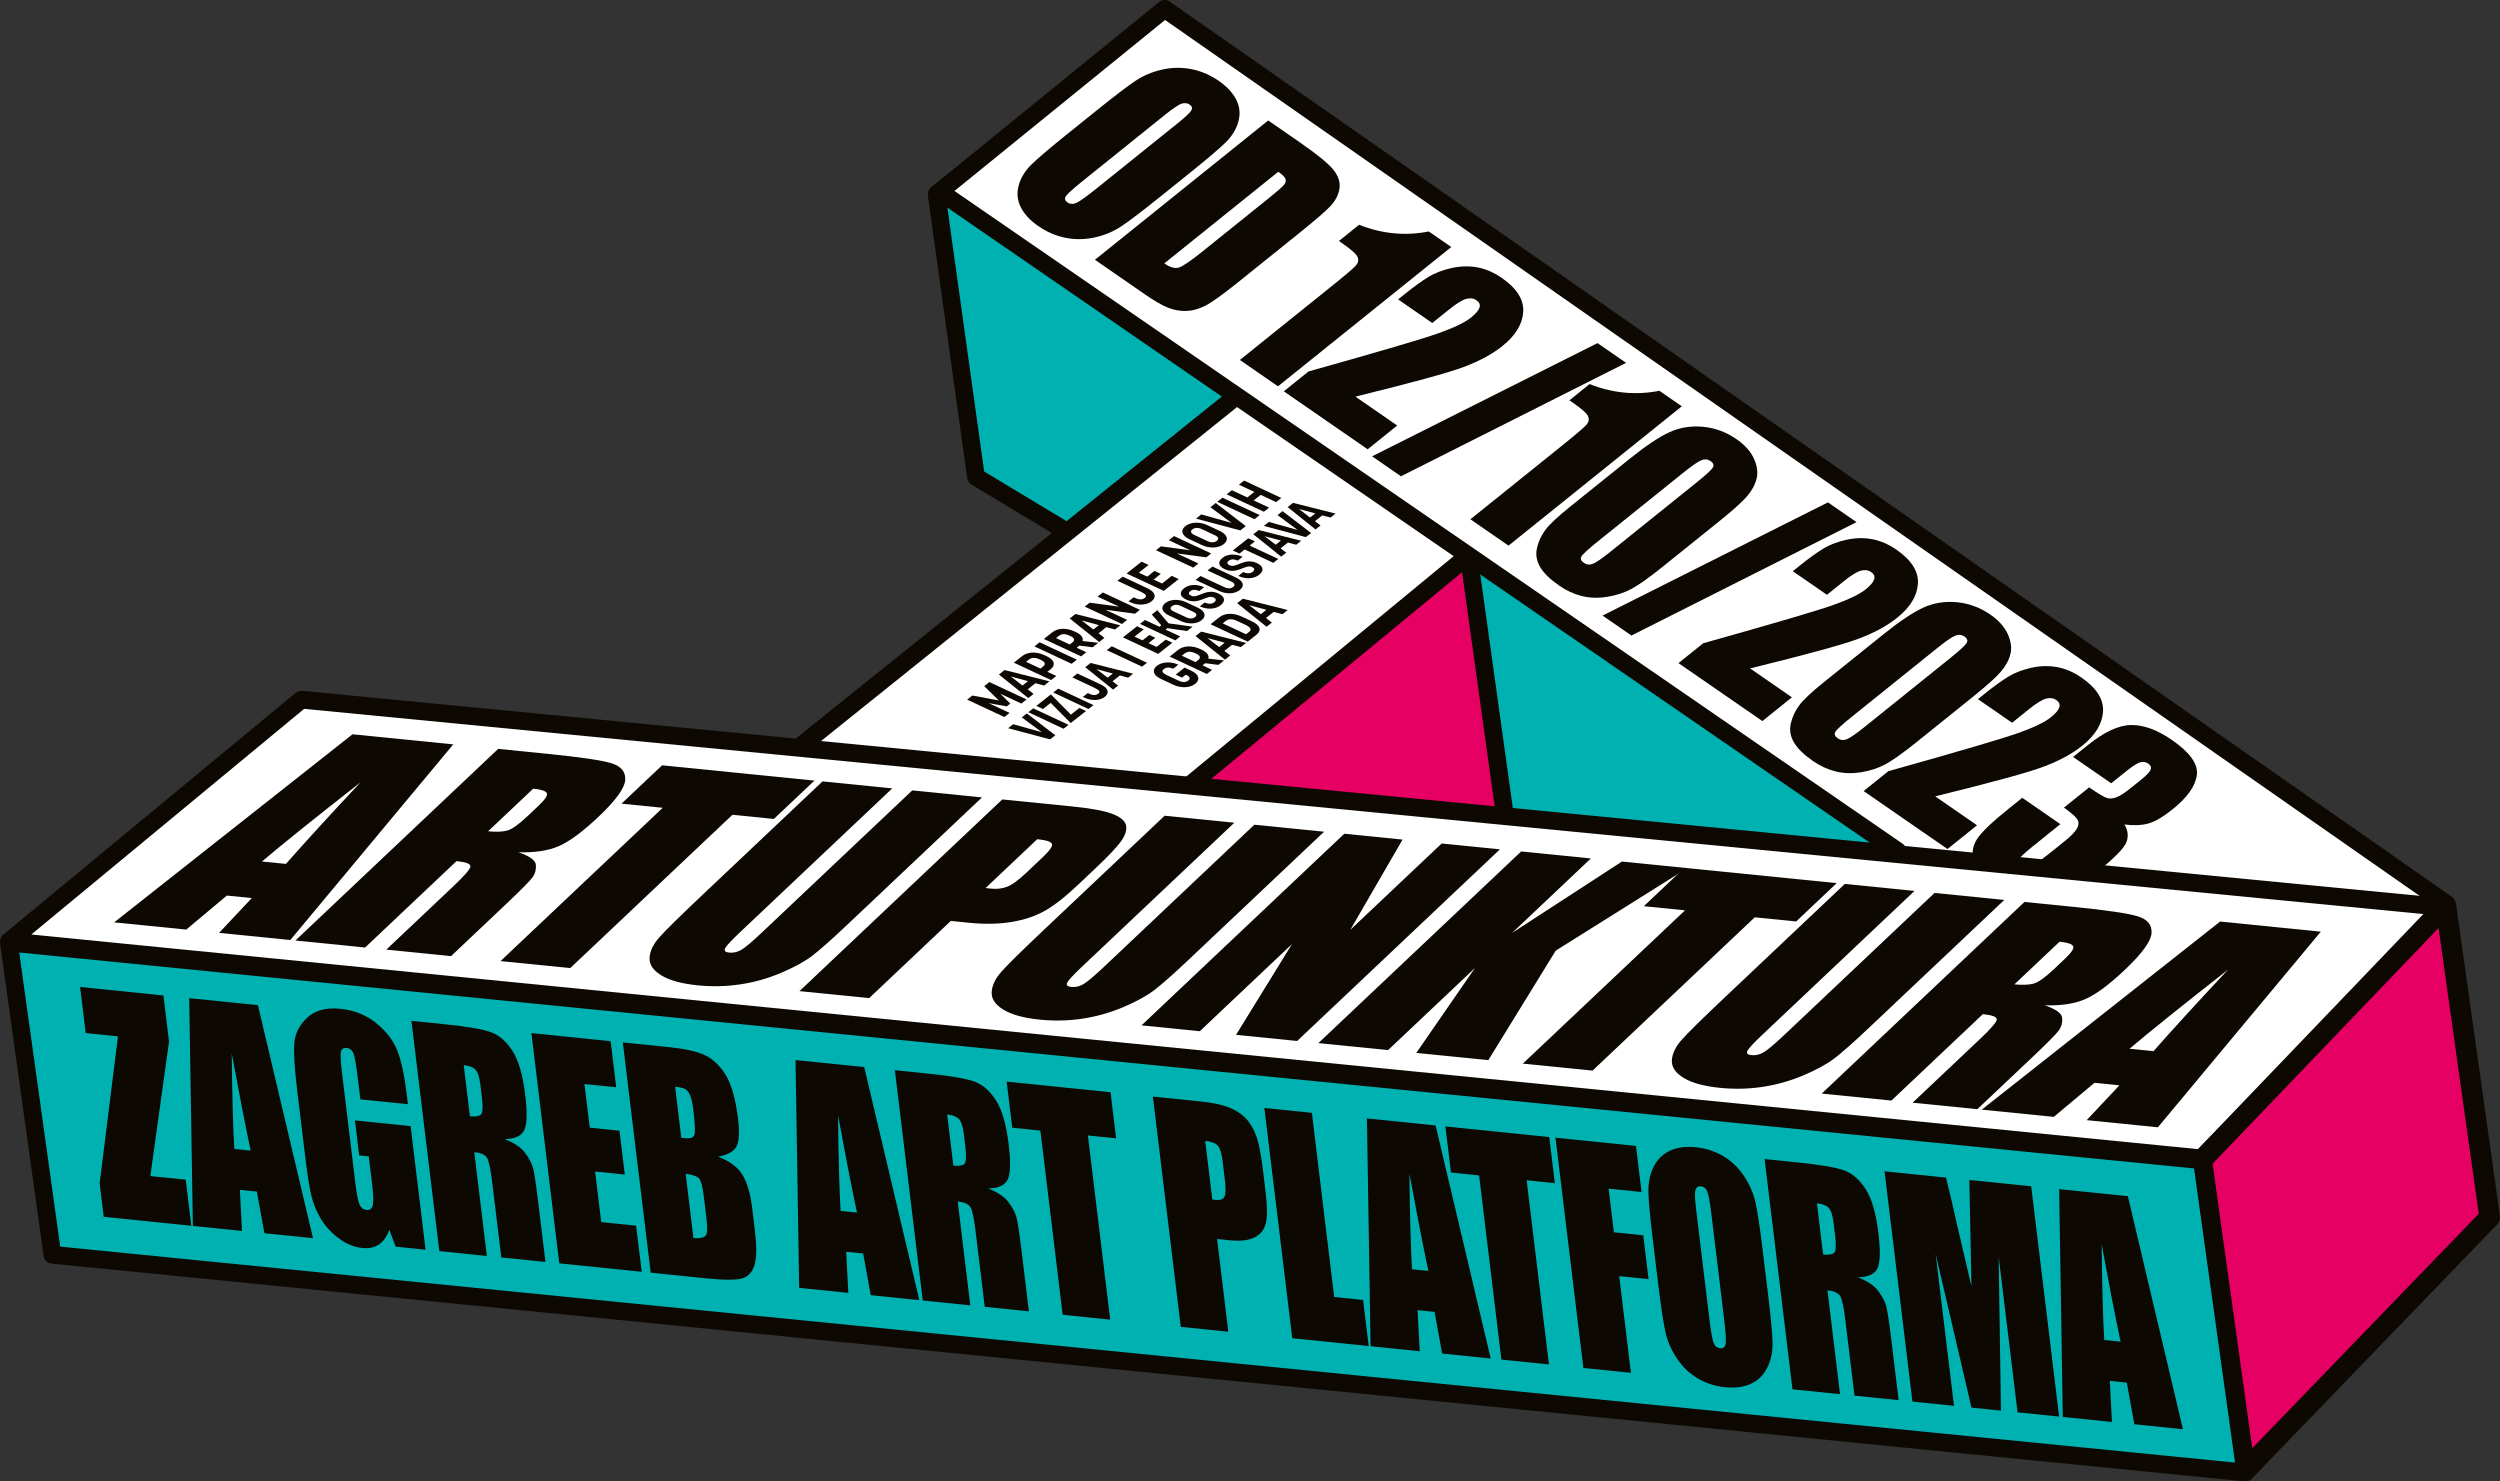
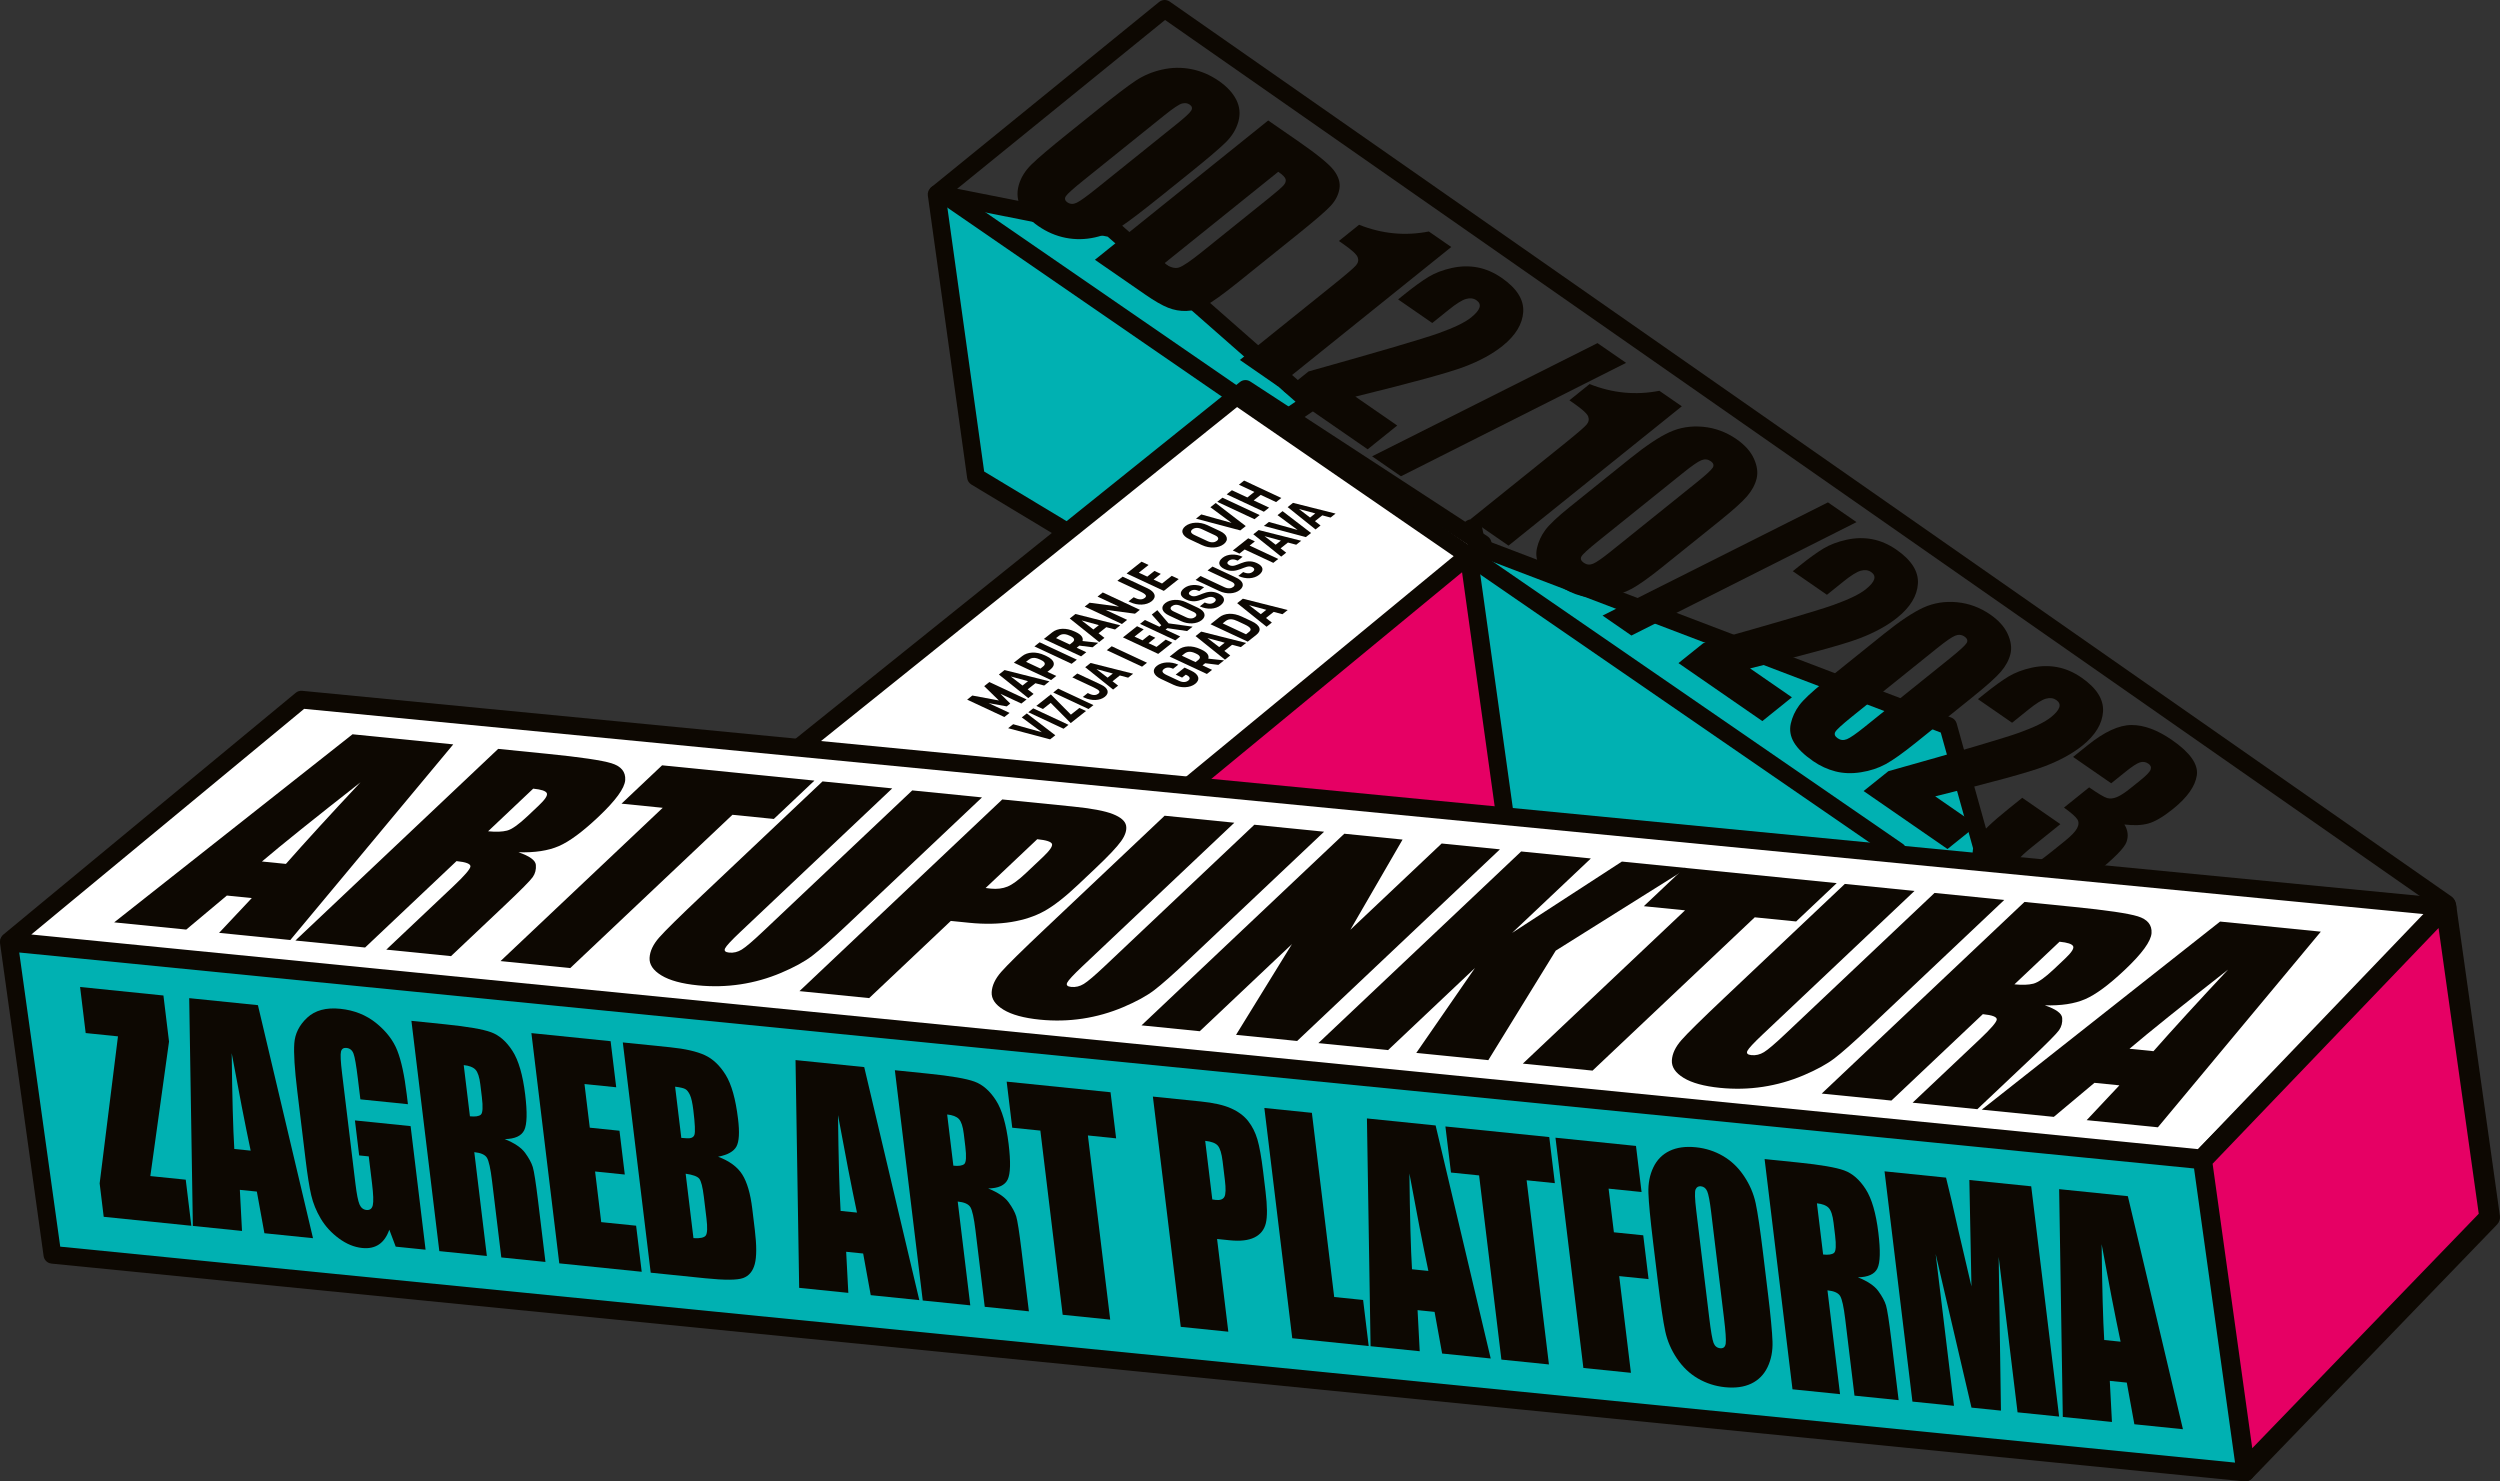
<svg xmlns="http://www.w3.org/2000/svg" id="Layer_2" viewBox="0 0 1529.52 906.35">
  <rect x="0" y="0" width="1529.52" height="906.35" fill="#333333" stroke="none" />
  <defs>
    <style>.cls-1{clip-path:url(#clippath);}.cls-2{fill:none;}.cls-2,.cls-3,.cls-4,.cls-5,.cls-6{stroke-width:0px;}.cls-3{fill:#0d0802;}.cls-4{fill:#fff;}.cls-5{fill:#e60064;}.cls-6{fill:#00b1b2;}</style>
    <clipPath id="clippath">
      <polygon class="cls-2" points="1340.97 539.85 1141.89 519.95 596.67 118.15 721.48 10.81 1392.3 473.97 1340.97 539.85" />
    </clipPath>
  </defs>
  <g id="Layer_1-2">
    <polygon class="cls-5" points="900.6 323.99 700.3 490.23 941.78 527.88 900.6 323.99" />
    <path class="cls-3" d="m698.08,496.15c-1.87-.7-3.32-2.26-3.87-4.24-.66-2.4.14-4.95,2.06-6.54l200.29-166.24c1.71-1.42,4.04-1.84,6.14-1.1,2.13.71,3.65,2.53,4.09,4.71l41.18,203.89c.41,2.03-.2,4.12-1.63,5.62-1.43,1.49-3.5,2.19-5.54,1.88l-241.48-37.64c-.43-.07-.85-.18-1.25-.33Zm198.41-160.55l-181.38,150.55,218.67,34.09-37.29-184.63Z" />
    <polygon class="cls-6" points="572.95 118.52 597.1 291.8 670.28 335.87 801.45 246.29 680.19 139.76 572.95 118.52" />
    <path class="cls-3" d="m668.37,340.95c-.31-.12-.61-.26-.89-.43l-73.18-44.07c-1.4-.85-2.35-2.28-2.57-3.9l-24.07-172.9c-.24-1.74.37-3.49,1.65-4.7,1.28-1.21,2.98-2.1,4.71-1.76l107.24,21.23c.94.18,1.81.61,2.53,1.25l121.26,106.54c1.26,1.11,1.94,2.73,1.84,4.41-.1,1.67-.97,3.21-2.36,4.15l-131.17,89.57c-1.48,1.01-3.33,1.21-4.97.6Zm-66.25-52.47l67.98,40.94,122.52-83.66-114.91-100.96-98.33-19.47,22.74,163.15Z" />
    <polygon class="cls-6" points="897.44 331.88 925.95 536.47 1221.61 550.6 1191.87 444.08 897.44 331.88" />
    <path class="cls-3" d="m924.04,541.55c-1.82-.68-3.19-2.32-3.47-4.33l-28.51-204.59c-.26-1.9.49-3.8,1.99-5,1.5-1.19,3.47-1.43,5.32-.83l294.43,112.2c1.61.61,2.83,1.95,3.3,3.61l29.74,106.52c.47,1.68.1,3.48-.98,4.84-1.09,1.36-2.76,2.12-4.5,2.04l-295.66-14.13c-.58-.03-1.13-.15-1.65-.34Zm-19.96-201.33l26.62,191.04,283.65,13.56-26.98-96.64-283.29-107.96Z" />
    <polygon class="cls-4" points="761.98 237.96 479.66 464.59 719.09 487.62 907.13 332.66 761.98 237.96" />
    <path class="cls-3" d="m477.75,469.67c-1.56-.59-2.8-1.88-3.29-3.53-.63-2.12.08-4.4,1.8-5.79l282.33-226.62c1.83-1.47,4.39-1.6,6.36-.31l145.14,94.7c1.45.94,2.36,2.52,2.45,4.24.1,1.72-.63,3.39-1.97,4.49l-188.03,154.96c-1.11.92-2.54,1.35-3.97,1.21l-239.44-23.03c-.48-.05-.95-.16-1.39-.32Zm284.56-225.01l-268.85,215.8,223.91,21.54,180.6-148.83-135.66-88.51Z" />
-     <polyline class="cls-4" points="1496.44 552.73 712.55 5.43 574.9 117.19 1161.05 520.73" />
    <path class="cls-3" d="m1159.15,525.81c-.41-.15-.8-.36-1.17-.61L571.82,121.66c-1.41-.97-2.28-2.55-2.35-4.26-.07-1.71-.98-1.82.35-2.9L709.13,1.22c1.88-1.53,4.54-1.63,6.53-.24l783.89,547.3c2.46,1.72,3.6,5.16,1.88,7.62-1.72,2.46-5.64,3-8.09,1.28L712.8,12.22l-128.85,104.61,580.18,399.43c2.47,1.7,3.09,5.08,1.39,7.55-1.44,2.1-4.1,2.86-6.38,2.01Z" />
    <polygon class="cls-4" points="184.37 428.06 5.65 575.85 1346.86 708.72 1497.39 555.19 184.37 428.06" />
    <path class="cls-3" d="m3.74,580.93c-1.55-.58-2.78-1.86-3.28-3.5-.64-2.09.04-4.37,1.73-5.77l178.72-147.79c1.11-.92,2.55-1.36,3.98-1.22l1313.02,127.13c2.08.2,3.86,1.58,4.58,3.54.72,1.96.24,4.16-1.22,5.66l-150.53,153.53c-1.15,1.17-2.77,1.76-4.41,1.6L5.11,581.25c-.48-.05-.94-.16-1.37-.32Zm182.35-147.26L19.15,571.73l1325.66,131.33,140.76-143.56L186.09,433.68Z" />
    <polygon class="cls-5" points="1373.48 899.73 1523.2 744.75 1496.37 554.01 1347.01 709.81 1373.48 899.73" />
    <path class="cls-3" d="m1371.26,905.65c-2.16-.81-3.72-2.74-4.04-5.04l-26.47-189.93c-.27-1.92.36-3.85,1.7-5.24l149.36-155.8c1.67-1.75,4.2-2.38,6.5-1.64,2.3.76,3.98,2.74,4.32,5.13l26.83,190.75c.27,1.93-.36,3.87-1.71,5.27l-149.6,155.01c-1.68,1.74-4.32,2.34-6.62,1.6-.09-.03-.18-.06-.27-.09Zm-17.57-193.68l24.26,174.05,138.57-143.44-24.59-174.81-138.23,144.2Z" />
    <polygon class="cls-6" points="1373.74 900.92 32.06 767.69 5.44 576.67 1347.12 709.9 1373.74 900.92" />
    <path class="cls-3" d="m30.15,772.77c-1.83-.69-3.19-2.33-3.47-4.33L.07,577.42c-.23-1.65.12-3.47,1.27-4.67,1.15-1.2,2.98-1.65,4.64-1.48l1341.68,133.23c2.5.25,4.49,2.17,4.84,4.65l26.62,191.02c.23,1.65-.31,3.31-1.46,4.51-1.15,1.2-2.79,1.8-4.45,1.64L31.53,773.09c-.48-.05-.94-.16-1.37-.32Zm-18.38-190.02l25.08,179.96,1330.56,132.12-25.08-179.96L11.77,582.75Z" />
    <path class="cls-3" d="m277.3,455.42l-99.68,119.69-43.59-4.37,20.02-21.3-15.25-1.53-24.86,20.82-44.09-4.42,145.82-115.07,61.64,6.18Zm-102.38,73.12c11.9-13.5,27.11-30.13,45.63-49.9-28.11,22.02-48.21,38.16-60.3,48.43l14.67,1.47Z" />
    <path class="cls-3" d="m304.79,458.17l30.18,3.03c20.12,2.02,33.16,3.94,39.11,5.76,5.95,1.83,8.75,5.24,8.43,10.26-.34,5.02-5.8,12.52-16.37,22.51-9.66,9.13-17.73,15.1-24.23,17.92-6.49,2.82-14.74,4.08-24.72,3.77,6.86,2.34,10.41,4.92,10.66,7.72.24,2.81-.39,5.29-1.9,7.46-1.52,2.17-7.28,7.99-17.29,17.45l-32.72,30.92-39.61-3.97,41.23-38.96c6.64-6.28,10.06-10.24,10.26-11.87.2-1.64-2.63-2.75-8.51-3.34l-55.94,52.87-42.64-4.28,124.07-117.25Zm21.42,24.34l-27.59,26.07c4.79.48,8.65.34,11.57-.41,2.92-.74,7.12-3.71,12.58-8.87l6.82-6.45c3.94-3.72,5.59-6.25,4.95-7.59-.62-1.35-3.4-2.27-8.33-2.76Z" />
    <path class="cls-3" d="m498.27,477.58l-24.83,23.46-25.33-2.54-99.24,93.78-42.65-4.28,99.24-93.78-25.22-2.53,24.83-23.46,93.19,9.35Z" />
    <path class="cls-3" d="m600.79,487.86l-82.92,78.36c-9.4,8.88-16.41,15.08-21.03,18.6-4.61,3.51-10.92,6.97-18.92,10.36-8,3.39-16.28,5.74-24.87,7.04-8.59,1.3-17.3,1.51-26.15.62-9.79-.98-17.21-3.01-22.25-6.08-5.05-3.07-7.46-6.65-7.24-10.74.22-4.09,2.18-8.23,5.87-12.43,3.69-4.19,12.54-12.91,26.54-26.14l73.41-69.38,42.64,4.28-93.03,87.92c-5.42,5.12-8.49,8.43-9.22,9.93-.73,1.5.09,2.37,2.45,2.61,2.7.27,5.27-.34,7.7-1.83,2.44-1.49,6.75-5.16,12.93-11l91.42-86.4,42.64,4.28Z" />
    <path class="cls-3" d="m613.16,489.1l42.95,4.31c11.62,1.16,19.86,2.71,24.73,4.64,4.87,1.93,7.57,4.28,8.11,7.06.53,2.78-.5,5.98-3.09,9.59-2.59,3.61-7.76,9.09-15.53,16.43l-10.8,10.21c-7.92,7.49-14.78,12.83-20.56,16.05-5.79,3.21-12.54,5.44-20.26,6.7-7.72,1.25-16.24,1.42-25.55.49l-11.45-1.15-49.96,47.22-42.64-4.27,124.07-117.25Zm21.42,24.34l-31.57,29.84c1.16.17,2.19.3,3.07.38,3.92.4,7.36-.02,10.34-1.25,2.97-1.22,6.76-4.01,11.36-8.35l10.19-9.63c4.24-4.01,6.12-6.7,5.64-8.09-.48-1.38-3.48-2.35-9.02-2.91Z" />
    <path class="cls-3" d="m810.09,508.85l-82.92,78.36c-9.4,8.88-16.41,15.08-21.03,18.6-4.61,3.51-10.92,6.97-18.92,10.36-8,3.39-16.28,5.73-24.87,7.04-8.59,1.3-17.3,1.51-26.15.62-9.79-.98-17.21-3.01-22.25-6.08-5.05-3.07-7.46-6.65-7.24-10.73.22-4.09,2.18-8.23,5.87-12.43,3.69-4.2,12.54-12.91,26.54-26.14l73.41-69.38,42.64,4.28-93.03,87.92c-5.42,5.12-8.49,8.43-9.22,9.93-.73,1.5.09,2.37,2.45,2.61,2.7.27,5.27-.34,7.7-1.83,2.44-1.49,6.75-5.16,12.93-11l91.42-86.4,42.64,4.27Z" />
    <path class="cls-3" d="m917.67,519.63l-124.07,117.25-37.38-3.75,34.21-55.52-56.4,53.3-35.65-3.58,124.07-117.25,35.65,3.58-31.95,55.19,55.87-52.79,35.65,3.57Z" />
    <path class="cls-3" d="m1032.29,531.13l-80.48,50.48-41.25,67-44.07-4.42,35.92-51.99-53.18,50.26-42.64-4.28,124.07-117.25,42.64,4.28-48.2,45.55,67.19-43.65,40.02,4.01Z" />
    <path class="cls-3" d="m1123.72,540.3l-24.83,23.46-25.32-2.54-99.24,93.79-42.65-4.28,99.24-93.78-25.22-2.53,24.83-23.46,93.19,9.34Z" />
    <path class="cls-3" d="m1226.24,550.58l-82.92,78.36c-9.4,8.88-16.41,15.08-21.03,18.6-4.61,3.51-10.92,6.97-18.92,10.36-8,3.39-16.28,5.73-24.87,7.04-8.58,1.3-17.3,1.51-26.15.62-9.79-.98-17.21-3.01-22.25-6.08-5.05-3.07-7.46-6.65-7.24-10.73.22-4.09,2.18-8.23,5.87-12.43,3.69-4.2,12.54-12.91,26.54-26.14l73.41-69.38,42.64,4.28-93.03,87.92c-5.42,5.12-8.49,8.43-9.22,9.93-.73,1.5.09,2.37,2.45,2.61,2.7.27,5.27-.34,7.7-1.83,2.44-1.49,6.75-5.16,12.93-11l91.42-86.4,42.64,4.28Z" />
    <path class="cls-3" d="m1238.61,551.82l30.18,3.03c20.12,2.02,33.16,3.94,39.11,5.76,5.95,1.83,8.75,5.24,8.43,10.26-.34,5.02-5.8,12.52-16.37,22.51-9.66,9.13-17.73,15.1-24.23,17.91-6.49,2.82-14.74,4.08-24.72,3.77,6.86,2.34,10.41,4.92,10.66,7.72.24,2.81-.39,5.29-1.9,7.46-1.52,2.17-7.28,7.99-17.29,17.45l-32.72,30.92-39.61-3.97,41.23-38.96c6.64-6.28,10.06-10.24,10.26-11.87.2-1.64-2.64-2.75-8.52-3.34l-55.94,52.87-42.64-4.28,124.07-117.25Zm21.42,24.34l-27.59,26.07c4.79.48,8.65.34,11.58-.41,2.92-.74,7.12-3.71,12.58-8.87l6.82-6.45c3.94-3.72,5.59-6.25,4.95-7.59-.63-1.35-3.41-2.27-8.34-2.76Z" />
    <path class="cls-3" d="m1419.9,570l-99.68,119.69-43.58-4.37,20.02-21.3-15.26-1.53-24.86,20.82-44.09-4.42,145.82-115.07,61.64,6.18Zm-102.38,73.12c11.9-13.5,27.1-30.13,45.62-49.9-28.11,22.02-48.21,38.16-60.3,48.43l14.68,1.47Z" />
    <path class="cls-3" d="m99.99,609.06l3.42,28.19-11.43,82.28,21.66,2.21,3.42,28.19-53.61-5.48-2.48-20.45,11.21-89.95-19.76-2.02-3.42-28.19,50.99,5.21Z" />
    <path class="cls-3" d="m157.8,614.97l33.7,142.57-29.73-3.04-4.63-25.48-10.4-1.06,1.32,25.14-30.07-3.07-2.23-139.35,42.04,4.29Zm-4.44,89c-3.4-16.1-7.27-35.98-11.6-59.62.3,26.67.83,46.2,1.59,58.6l10.01,1.02Z" />
    <path class="cls-3" d="m249.56,675.56l-29.08-2.97-1.55-12.79c-.98-8.06-1.86-13.14-2.66-15.22-.8-2.09-2.23-3.24-4.31-3.45-1.8-.18-2.91.56-3.34,2.24-.43,1.68-.22,6.11.66,13.31l8.19,67.61c.77,6.32,1.59,10.51,2.48,12.58.89,2.07,2.3,3.2,4.23,3.4,2.12.22,3.42-.77,3.91-2.95.49-2.18.33-6.55-.46-13.11l-2.02-16.71-5.87-.6-2.59-21.41,34.06,3.48,9.16,75.61-18.28-1.87-3.91-10.37c-1.46,4.15-3.56,7.16-6.32,9.02-2.76,1.87-6.18,2.59-10.29,2.17-4.89-.5-9.64-2.46-14.27-5.88-4.63-3.42-8.31-7.45-11.06-12.09-2.75-4.63-4.69-9.4-5.83-14.3-1.14-4.9-2.3-12.19-3.47-21.88l-5.07-41.85c-1.63-13.46-2.24-23.18-1.82-29.15.41-5.97,3.04-11.22,7.88-15.74,4.85-4.52,11.59-6.34,20.25-5.45,8.52.87,15.86,3.8,22.01,8.78,6.15,4.99,10.45,10.59,12.89,16.83,2.44,6.24,4.36,15.13,5.75,26.67l.74,6.09Z" />
    <path class="cls-3" d="m251.71,624.56l20.59,2.11c13.72,1.4,23.1,3.02,28.12,4.85,5.02,1.83,9.39,5.64,13.12,11.44,3.73,5.79,6.32,14.7,7.77,26.7,1.33,10.97,1.14,18.22-.57,21.77-1.71,3.55-5.7,5.38-11.96,5.48,5.97,2.39,10.13,5.19,12.48,8.41,2.34,3.22,3.91,6.11,4.7,8.69.79,2.57,1.87,9.55,3.25,20.91l4.5,37.15-27.01-2.76-5.67-46.81c-.91-7.54-1.95-12.26-3.11-14.15-1.16-1.9-3.75-3.05-7.75-3.45l7.69,63.52-29.08-2.97-17.07-140.87Zm32,27.08l3.79,31.32c3.27.34,5.49,0,6.67-.99,1.17-1,1.39-4.6.63-10.81l-.94-7.74c-.54-4.47-1.53-7.46-2.96-8.99-1.43-1.52-3.83-2.45-7.2-2.79Z" />
    <path class="cls-3" d="m325.08,632.06l48.5,4.95,3.42,28.19-19.41-1.98,3.24,26.71,18.17,1.86,3.25,26.8-18.17-1.86,3.75,30.98,21.35,2.18,3.42,28.19-50.43-5.15-17.06-140.87Z" />
    <path class="cls-3" d="m381.04,637.77l29.02,2.96c9.17.94,16.22,2.55,21.16,4.83,4.94,2.28,9.19,6.31,12.76,12.08,3.57,5.78,6.09,14.75,7.56,26.92,1,8.23.67,13.87-.99,16.9-1.66,3.04-5.39,5.12-11.22,6.24,6.96,2.6,11.9,6.25,14.83,10.93,2.93,4.68,4.96,11.61,6.07,20.78l1.58,13.06c1.15,9.52,1.14,16.48-.03,20.89-1.17,4.41-3.55,7.26-7.12,8.56-3.57,1.3-11.21,1.35-22.91.16l-33.64-3.44-17.07-140.87Zm32,27.08l3.79,31.32c1.24.07,2.2.14,2.89.21,2.86.29,4.57-.41,5.14-2.09.57-1.69.35-6.71-.67-15.07-.53-4.41-1.23-7.53-2.09-9.36-.86-1.83-1.84-3.04-2.93-3.61-1.09-.57-3.14-1.03-6.14-1.4Zm6.45,53.25l4.77,39.41c4.08.25,6.59-.3,7.55-1.64.95-1.33,1.09-4.84.4-10.53l-1.59-13.14c-.73-6.03-1.68-9.74-2.85-11.12-1.17-1.38-3.93-2.38-8.28-2.99Z" />
    <path class="cls-3" d="m528.74,652.86l33.7,142.57-29.72-3.04-4.63-25.48-10.4-1.06,1.32,25.14-30.07-3.07-2.23-139.35,42.04,4.29Zm-4.44,89.01c-3.41-16.1-7.27-35.98-11.6-59.62.31,26.67.83,46.2,1.59,58.6l10.01,1.02Z" />
    <path class="cls-3" d="m547.48,654.77l20.59,2.11c13.73,1.4,23.1,3.02,28.12,4.85,5.02,1.83,9.39,5.64,13.12,11.44,3.73,5.79,6.32,14.7,7.77,26.7,1.33,10.97,1.14,18.22-.57,21.77-1.71,3.55-5.69,5.38-11.96,5.48,5.98,2.39,10.14,5.19,12.48,8.41,2.34,3.22,3.91,6.11,4.7,8.69.79,2.57,1.87,9.55,3.25,20.91l4.5,37.15-27.01-2.76-5.67-46.81c-.91-7.54-1.95-12.26-3.11-14.15-1.16-1.9-3.75-3.05-7.75-3.45l7.69,63.52-29.09-2.97-17.06-140.87Zm32,27.08l3.79,31.32c3.27.34,5.49,0,6.67-.99,1.17-1,1.39-4.6.64-10.81l-.94-7.74c-.54-4.47-1.53-7.46-2.96-8.99-1.44-1.52-3.84-2.45-7.2-2.79Z" />
    <path class="cls-3" d="m679.44,668.26l3.41,28.19-17.27-1.77,13.65,112.68-29.08-2.97-13.65-112.68-17.2-1.76-3.41-28.19,63.56,6.49Z" />
    <path class="cls-3" d="m705.35,670.9l29.29,2.99c7.92.81,14.11,2.21,18.56,4.22,4.45,2,7.93,4.59,10.43,7.77,2.5,3.18,4.38,6.91,5.65,11.19,1.27,4.28,2.44,10.83,3.51,19.65l1.48,12.27c1.09,8.99,1.15,15.47.17,19.44-.98,3.97-3.3,6.85-6.97,8.66-3.67,1.8-8.68,2.38-15.04,1.73l-7.81-.8,6.87,56.73-29.09-2.97-17.06-140.87Zm32,27.08l4.34,35.85c.84.14,1.55.24,2.15.3,2.67.28,4.42-.36,5.26-1.91.83-1.55.94-4.93.3-10.15l-1.4-11.57c-.58-4.81-1.56-8-2.93-9.58-1.37-1.57-3.95-2.55-7.73-2.94Z" />
    <path class="cls-3" d="m802.62,680.84l13.65,112.68,17.69,1.81,3.42,28.19-46.77-4.78-17.07-140.87,29.08,2.97Z" />
    <path class="cls-3" d="m878.33,688.57l33.7,142.57-29.72-3.04-4.63-25.48-10.4-1.06,1.32,25.14-30.07-3.07-2.23-139.36,42.04,4.3Zm-4.44,89c-3.41-16.11-7.27-35.98-11.6-59.62.3,26.67.83,46.21,1.59,58.6l10.01,1.02Z" />
    <path class="cls-3" d="m947.85,695.68l3.42,28.19-17.27-1.77,13.65,112.68-29.08-2.97-13.65-112.68-17.2-1.76-3.41-28.19,63.56,6.49Z" />
    <path class="cls-3" d="m951.65,696.06l49.26,5.03,3.41,28.19-20.17-2.06,3.24,26.71,17.96,1.84,3.25,26.8-17.96-1.84,7.17,59.17-29.09-2.97-17.07-140.87Z" />
    <path class="cls-3" d="m1081.58,790.8c1.71,14.15,2.66,24.15,2.85,29.98.19,5.83-.82,11.04-3.02,15.63-2.2,4.58-5.51,7.95-9.94,10.07-4.43,2.13-9.8,2.86-16.11,2.22-5.99-.61-11.51-2.4-16.58-5.35-5.07-2.95-9.35-7.04-12.85-12.27-3.5-5.23-5.88-10.77-7.13-16.63-1.26-5.86-2.76-16.04-4.52-30.54l-2.92-24.1c-1.71-14.15-2.66-24.15-2.85-29.98-.19-5.83.82-11.04,3.02-15.63,2.19-4.59,5.51-7.94,9.93-10.07,4.43-2.13,9.8-2.86,16.11-2.22,5.99.61,11.51,2.39,16.58,5.35,5.07,2.95,9.35,7.04,12.85,12.27,3.5,5.22,5.88,10.77,7.13,16.62,1.26,5.86,2.76,16.04,4.52,30.54l2.92,24.1Zm-34.69-49.26c-.79-6.55-1.59-10.78-2.39-12.66-.8-1.89-2.1-2.92-3.89-3.11-1.52-.15-2.59.47-3.22,1.87-.63,1.39-.5,5.72.38,12.97l7.97,65.78c.99,8.18,1.87,13.25,2.63,15.22.76,1.97,2.11,3.05,4.04,3.25,1.98.2,3.11-.77,3.4-2.92.28-2.15-.07-7.37-1.08-15.66l-7.84-64.74Z" />
    <path class="cls-3" d="m1079.6,709.13l20.59,2.1c13.73,1.4,23.1,3.02,28.12,4.85,5.02,1.83,9.39,5.64,13.12,11.44,3.73,5.8,6.32,14.7,7.77,26.7,1.33,10.97,1.14,18.22-.57,21.77-1.71,3.55-5.69,5.38-11.96,5.48,5.98,2.38,10.14,5.19,12.48,8.41,2.34,3.22,3.91,6.11,4.7,8.68.79,2.57,1.87,9.55,3.25,20.91l4.5,37.15-27.01-2.76-5.67-46.81c-.91-7.54-1.95-12.26-3.11-14.15-1.16-1.9-3.75-3.05-7.75-3.46l7.69,63.52-29.09-2.97-17.07-140.87Zm32.01,27.07l3.79,31.32c3.27.34,5.49,0,6.67-.99,1.18-1,1.39-4.6.64-10.81l-.94-7.74c-.54-4.47-1.53-7.46-2.96-8.98-1.44-1.52-3.84-2.45-7.2-2.8Z" />
    <path class="cls-3" d="m1242.71,725.8l17.07,140.87-25.42-2.6-11.56-95.11,1.4,94.07-18.03-1.84-21.93-94.02,11.22,92.93-25.42-2.6-17.07-140.87,37.63,3.85c2.14,8.59,4.5,18.69,7.08,30.3l8.47,36.25-1.28-65.1,37.84,3.87Z" />
    <path class="cls-3" d="m1301.84,731.84l33.7,142.57-29.72-3.04-4.63-25.48-10.4-1.06,1.32,25.14-30.07-3.07-2.23-139.36,42.04,4.3Zm-4.44,89.01c-3.41-16.11-7.27-35.98-11.6-59.62.3,26.67.83,46.2,1.58,58.6l10.01,1.02Z" />
    <path class="cls-3" d="m604.91,430.2l12.75,5.96-3.19,2.52-22.76-10.64,3.17-2.51,16.25,3.03-8.99-8.77,3.17-2.51,22.76,10.64-3.19,2.52-12.81-5.99,6.02,6.01-2.17,1.71-11-1.98Z" />
    <path class="cls-3" d="m633.48,418l-4.73,3.74,3.6,2.8-3.24,2.56-17.98-14.42,3.47-2.74,27.46,6.92-3.23,2.56-5.35-1.42Zm-7.89,1.41l3.37-2.67-10.56-2.86,7.19,5.53Z" />
    <path class="cls-3" d="m643.05,416.07l-22.76-10.64,5.1-4.03c3.21-2.54,8.45-2.99,13.78-.5l.91.42c5.36,2.51,5.86,5.64,2.65,8.19l-1.91,1.51,5.42,2.54-3.19,2.52Zm-15.31-11.17l8.84,4.14,1.58-1.26c1.4-1.1,1.8-2.56-1.27-3.99l-.84-.39c-3.36-1.57-5.38-.82-6.74.25l-1.58,1.25Z" />
    <path class="cls-3" d="m658.82,403.6l-3.19,2.52-22.76-10.64,3.19-2.52,22.76,10.64Z" />
    <path class="cls-3" d="m661.41,401.56l-22.76-10.64,5.17-4.09c3.26-2.58,8.39-2.94,13.68-.46l.65.3c3.52,1.64,4.78,3.61,4.13,5.51l9.65,1.06-3.49,2.76-8.06-1.01-1.65,1.3,5.87,2.75-3.19,2.52Zm-15.31-11.17l8.39,3.92,1.58-1.25c1.39-1.1,1.84-2.51-1.17-3.91l-.65-.3c-3.13-1.47-5.14-.85-6.58.29l-1.58,1.25Z" />
    <path class="cls-3" d="m676.83,383.71l-4.73,3.74,3.6,2.8-3.24,2.56-17.98-14.42,3.47-2.74,27.46,6.92-3.23,2.56-5.35-1.42Zm-7.89,1.41l3.37-2.67-10.56-2.86,7.19,5.53Z" />
    <path class="cls-3" d="m697.39,373.09l-3,2.37-17.97-2.37,13.17,6.16-3.19,2.52-22.76-10.64,3-2.38,18.01,2.42-13.17-6.16,3.21-2.54,22.69,10.62Z" />
    <path class="cls-3" d="m686.82,352.81l15.27,7.14c4.65,2.18,5.73,5.34,2.49,7.9-3.21,2.54-8.52,2.72-13.17.55l-1-.47,3.19-2.52,1.16.54c2.71,1.27,4.56.69,5.56-.09,1.44-1.14,1.2-2.16-2.81-4.04l-13.88-6.49,3.19-2.52Z" />
    <path class="cls-3" d="m702.68,345.67l-5.94,4.7,5.17,2.41,4.4-3.48,3.87,1.81-4.4,3.48,5.17,2.41,5.94-4.7,4.26,1.99-9.12,7.22-22.76-10.64,9.12-7.22,4.29,2.01Z" />
-     <path class="cls-3" d="m741,338.6l-3,2.37-17.97-2.37,13.17,6.16-3.19,2.52-22.76-10.64,3-2.38,18,2.42-13.17-6.16,3.21-2.54,22.69,10.62Z" />
    <path class="cls-3" d="m735.45,333.53l-7.75-3.63c-4.65-2.17-5.68-5.47-2.47-8.01,3.21-2.54,8.73-2.8,13.38-.63l7.75,3.63c4.62,2.16,5.59,5.45,2.37,7.99-3.21,2.54-8.67,2.8-13.29.64Zm7.89-6.04l-8.07-3.77c-2.55-1.19-4.56-.78-5.77.17-1.12.88-1.42,2.18,1.2,3.4l8.07,3.77c2.55,1.19,4.52.77,5.71-.17,1.09-.86,1.47-2.18-1.14-3.4Z" />
    <path class="cls-3" d="m731.71,317.31l3.26-2.58,18.52,5.18-12.96-9.58,3.26-2.58,18.38,14.11-3.35,2.65c-9.05-2.39-18.08-4.8-27.11-7.2Z" />
    <path class="cls-3" d="m770.68,315.13l-3.19,2.52-22.76-10.64,3.19-2.52,22.76,10.64Z" />
    <path class="cls-3" d="m776.45,310.57l-3.19,2.52-22.76-10.64,3.19-2.52,9.46,4.42,4.28-3.39-9.46-4.42,3.19-2.52,22.76,10.64-3.19,2.52-9.43-4.41-4.28,3.39,9.43,4.41Z" />
    <path class="cls-3" d="m616.78,445.52l3.08-2.44,17.56,4.91-12.29-9.08,3.09-2.44,17.43,13.37-3.18,2.51c-8.58-2.27-17.14-4.55-25.7-6.83Z" />
    <path class="cls-3" d="m653.72,443.46l-3.02,2.39-21.58-10.09,3.02-2.39,21.58,10.09Z" />
    <path class="cls-3" d="m664.42,435l-9.35,7.39c-4.06-4.11-8.19-8.24-12.24-12.36l-4.74,3.75-4.07-1.9,8.91-7.04,12.25,12.39,5.2-4.11,4.04,1.89Z" />
    <path class="cls-3" d="m668.98,431.39l-3.02,2.39-21.58-10.09,3.02-2.39,21.58,10.09Z" />
    <path class="cls-3" d="m659.09,412.06l14.48,6.77c4.41,2.06,5.43,5.07,2.37,7.49-3.04,2.41-8.08,2.58-12.49.52l-.95-.45,3.02-2.39,1.1.52c2.57,1.2,4.32.66,5.27-.09,1.37-1.08,1.13-2.05-2.66-3.82l-13.16-6.16,3.02-2.39Z" />
    <path class="cls-3" d="m685.12,413.27l-4.48,3.54,3.42,2.65-3.06,2.42-17.06-13.67,3.29-2.6,26.03,6.57-3.06,2.43-5.07-1.35Zm-7.48,1.33l3.2-2.53-10.01-2.71,6.82,5.24Z" />
    <path class="cls-3" d="m701.74,405.48l-3.02,2.39-21.58-10.09,3.02-2.39,21.58,10.09Z" />
    <path class="cls-3" d="m699.73,385.04l-5.62,4.44,4.9,2.29,4.16-3.29,3.67,1.72-4.16,3.29,4.9,2.29,5.62-4.45,4.04,1.89-8.64,6.83-21.58-10.09,8.64-6.83,4.07,1.91Z" />
    <path class="cls-3" d="m729.65,383.41l-3.39,2.68-12.04-1.77-1.12.89,8.97,4.19-3.02,2.39-21.58-10.09,3.02-2.39,8.87,4.15,1.12-.89-5.81-6.58,3.39-2.68,6.86,8.06,14.72,2.03Z" />
    <path class="cls-3" d="m722.59,380.02l-7.35-3.44c-4.41-2.06-5.38-5.18-2.34-7.59,3.04-2.41,8.27-2.65,12.68-.59l7.35,3.44c4.37,2.05,5.3,5.17,2.26,7.58-3.04,2.41-8.22,2.65-12.6.6Zm7.47-5.72l-7.65-3.58c-2.42-1.13-4.31-.75-5.46.16-1.06.83-1.34,2.06,1.14,3.22l7.65,3.58c2.42,1.13,4.29.73,5.42-.16,1.03-.82,1.39-2.06-1.09-3.23Z" />
    <path class="cls-3" d="m725.72,366.83c-3.95-1.85-4.33-4.55-1.28-6.96,2.98-2.35,7.81-2.67,12.25-.6l-2.98,2.36c-2.3-1.08-4.16-.95-5.46.08s-1.15,1.98.47,2.74c4.29,2,9.02-4.94,16.73-1.33,4.1,1.92,4.46,4.72,1.33,7.19-3.11,2.46-8.1,2.82-12.72.66l3-2.37c2.51,1.17,4.48.93,5.8-.12,1.28-1.01,1.38-2.13-.4-2.96-4.1-1.92-9.09,4.88-16.75,1.3Z" />
    <path class="cls-3" d="m738.79,349.02l3.02-2.39,14.45,6.76c4.59,2.15,5.3,5.17,2.26,7.57-3.04,2.41-7.98,2.77-12.6.6l-14.45-6.76,3.02-2.39,14.6,6.83c2.39,1.12,4.24.77,5.42-.16,1.12-.89,1.27-2.12-1.12-3.24l-14.6-6.83Z" />
    <path class="cls-3" d="m749.26,348.21c-3.95-1.85-4.33-4.55-1.28-6.96,2.98-2.35,7.81-2.67,12.25-.6l-2.98,2.35c-2.3-1.07-4.16-.94-5.46.08-1.28,1.01-1.15,1.99.47,2.75,4.29,2,9.02-4.94,16.73-1.33,4.1,1.92,4.46,4.72,1.33,7.19-3.11,2.46-8.1,2.82-12.72.66l3-2.37c2.51,1.17,4.48.93,5.8-.12,1.28-1.01,1.38-2.13-.4-2.96-4.1-1.92-9.09,4.88-16.75,1.3Z" />
    <path class="cls-3" d="m767.75,331.24l-3.22,2.54,17.51,8.19-3.02,2.39-17.51-8.19-3.2,2.53-4.07-1.91,9.44-7.46,4.07,1.91Z" />
    <path class="cls-3" d="m787.95,331.94l-4.47,3.54,3.42,2.65-3.06,2.42-17.06-13.67,3.28-2.6,26.03,6.57-3.06,2.42-5.07-1.35Zm-7.48,1.33l3.2-2.53-10.01-2.71,6.82,5.24Z" />
    <path class="cls-3" d="m773.24,321.77l3.08-2.44,17.56,4.91-12.29-9.08,3.09-2.44,17.43,13.37-3.18,2.51c-8.58-2.27-17.14-4.55-25.7-6.83Z" />
    <path class="cls-3" d="m808.98,315.31l-4.48,3.54,3.42,2.65-3.07,2.42-17.06-13.67,3.29-2.6,26.03,6.57-3.06,2.42-5.07-1.35Zm-7.48,1.33l3.2-2.53-10.01-2.71,6.82,5.24Z" />
    <path class="cls-3" d="m724.75,408.44l4.13,1.94c4.65,2.17,5.61,5.43,2.38,7.99-3.19,2.52-8.62,2.79-13.27.62l-7.78-3.64c-4.65-2.17-5.64-5.45-2.46-7.97,3.19-2.52,8.56-2.79,13.15-.73l-3.19,2.52c-2.42-1.13-4.3-.9-5.65.16-1.42,1.13-1.25,2.29,1.79,3.71l7.49,3.5c2.33,1.09,4.29.92,5.66-.17,1.19-.94,1.37-2.23-1.15-3.41l-.38-.18-2.26,1.79-3.91-1.83,5.44-4.3Z" />
    <path class="cls-3" d="m738.37,412.34l-22.76-10.64,5.17-4.09c3.26-2.58,8.38-2.94,13.68-.46l.65.3c3.52,1.64,4.78,3.62,4.13,5.51l9.66,1.06-3.49,2.76-8.06-1.02-1.65,1.31,5.87,2.75-3.19,2.52Zm-15.31-11.17l8.39,3.92,1.58-1.25c1.4-1.1,1.84-2.51-1.17-3.91l-.64-.3c-3.13-1.46-5.14-.85-6.58.29l-1.58,1.26Z" />
    <path class="cls-3" d="m753.8,394.49l-4.73,3.74,3.6,2.8-3.24,2.56-17.98-14.42,3.47-2.75,27.46,6.93-3.24,2.56-5.35-1.42Zm-7.89,1.4l3.37-2.67-10.56-2.86,7.19,5.53Z" />
    <path class="cls-3" d="m763.37,392.56l-22.76-10.64,5.35-4.24c3.24-2.56,8.24-3.03,13.8-.43l6,2.81c5.49,2.56,6.19,5.71,2.96,8.27l-5.35,4.23Zm-15.31-11.17l14.27,6.67,1.79-1.42c1.53-1.21,1.83-2.51-2.62-4.59l-4.42-2.07c-2.45-1.15-5.02-1.76-7.22-.02l-1.79,1.42Z" />
    <path class="cls-3" d="m779.25,374.36l-4.72,3.73,3.6,2.8-3.24,2.56-17.98-14.42,3.47-2.74,27.46,6.93-3.23,2.56-5.35-1.41Zm-7.89,1.4l3.38-2.67-10.56-2.86,7.18,5.53Z" />
    <g class="cls-1">
      <path class="cls-3" d="m709.49,120.62c-10.65,8.56-18.41,14.47-23.29,17.73-4.87,3.26-10.31,5.55-16.3,6.89-6,1.34-11.96,1.43-17.89.27-5.93-1.16-11.53-3.56-16.8-7.21-5-3.46-8.57-7.31-10.7-11.55-2.13-4.24-2.55-8.69-1.26-13.35,1.28-4.66,3.88-8.9,7.78-12.73,3.9-3.83,11.32-10.13,22.23-18.9l18.14-14.58c10.65-8.56,18.41-14.48,23.29-17.73,4.87-3.26,10.31-5.55,16.31-6.89,5.99-1.34,11.95-1.43,17.88-.27,5.93,1.16,11.53,3.56,16.8,7.21,5,3.46,8.57,7.31,10.7,11.55,2.13,4.24,2.55,8.69,1.26,13.35-1.29,4.66-3.88,8.91-7.78,12.74-3.91,3.83-11.32,10.13-22.23,18.9l-18.14,14.58Zm10.53-44.8c4.93-3.97,7.85-6.67,8.74-8.11.89-1.44.59-2.68-.91-3.72-1.27-.88-2.8-1.1-4.59-.67-1.79.43-5.41,2.84-10.87,7.22l-49.5,39.8c-6.16,4.95-9.74,8.16-10.73,9.62-1,1.46-.69,2.76.93,3.87,1.65,1.14,3.55,1.21,5.67.19,2.12-1.01,6.3-4.03,12.54-9.05l48.72-39.16Z" />
      <path class="cls-3" d="m775.9,73.71l18.18,12.57c11.74,8.11,19.07,14.09,21.98,17.93,2.91,3.84,4.05,7.63,3.41,11.37-.64,3.73-2.41,7.16-5.29,10.29-2.89,3.13-9.35,8.73-19.39,16.8l-37.13,29.85c-9.52,7.65-16.28,12.49-20.27,14.53-4,2.03-7.89,3.1-11.66,3.2-3.78.1-7.47-.56-11.07-1.98-3.61-1.42-8.32-4.13-14.13-8.15l-30.65-21.19,106.02-85.23Zm6.16,31.38l-69.74,56.06c3.5,2.42,6.45,3.27,8.85,2.55,2.4-.72,7.14-3.92,14.21-9.61l41.19-33.11c4.8-3.86,7.74-6.43,8.83-7.71,1.08-1.27,1.46-2.5,1.13-3.67-.33-1.17-1.82-2.68-4.48-4.51Z" />
      <path class="cls-3" d="m887.9,151.12l-106.02,85.23-23.32-16.12,56.84-45.7c8.21-6.59,12.97-10.69,14.28-12.26,1.31-1.57,1.62-3.24.91-5-.7-1.76-3.75-4.5-9.14-8.23l-2.31-1.6,12.36-9.93c14.03,5.58,28.25,6.95,42.66,4.11l13.74,9.5Z" />
      <path class="cls-3" d="m994.85,222l-137.73,69.39-17.66-12.21,137.9-69.26,17.49,12.08Z" />
      <path class="cls-3" d="m1028.94,248.59l-106.02,85.23-23.32-16.12,56.84-45.7c8.21-6.6,12.97-10.69,14.28-12.26,1.31-1.57,1.62-3.24.91-5-.7-1.76-3.75-4.5-9.14-8.23l-2.31-1.6,12.36-9.94c14.03,5.58,28.25,6.95,42.66,4.11l13.74,9.49Z" />
      <path class="cls-3" d="m1052.4,318.46l-35.36,28.43c-8.03,6.46-14.27,10.89-18.71,13.31-4.44,2.41-9.46,4.07-15.07,4.95-5.61.89-10.83.71-15.65-.53-4.83-1.25-9.35-3.33-13.58-6.26-5.58-3.86-9.49-7.65-11.72-11.38-2.23-3.73-2.89-7.6-1.99-11.61.9-4.01,2.61-7.71,5.11-11.1,2.5-3.39,7.49-8.09,14.95-14.09l37-29.74c9.74-7.83,17.77-13.18,24.09-16.05,6.33-2.88,13.15-3.96,20.49-3.27,7.33.69,14.14,3.21,20.41,7.54,5.12,3.54,8.69,7.52,10.69,11.94,2.01,4.43,2.55,8.51,1.64,12.24-.93,3.73-2.87,7.32-5.82,10.76-2.96,3.44-8.45,8.39-16.48,14.85Zm-14.42-23.28c5.63-4.53,8.92-7.53,9.85-9,.94-1.47.52-2.82-1.24-4.05-1.73-1.19-3.63-1.38-5.7-.55-2.06.82-5.82,3.43-11.28,7.82l-51.73,41.59c-6.15,4.95-9.61,8.11-10.36,9.48-.75,1.38-.25,2.67,1.48,3.87,1.73,1.19,3.61,1.38,5.63.56,2.02-.82,5.63-3.32,10.83-7.5l52.52-42.22Z" />
      <path class="cls-3" d="m1135.83,319.44l-137.72,69.38-17.66-12.2,137.9-69.26,17.48,12.08Z" />
      <path class="cls-3" d="m1096.29,426.63l-18.07,14.53-51.32-35.47,15.14-12.15c43.4-12.17,69.88-19.95,79.46-23.36,9.57-3.41,16.23-6.62,19.98-9.64,2.88-2.32,4.6-4.34,5.15-6.09.55-1.74-.06-3.22-1.83-4.45-1.77-1.23-3.88-1.51-6.32-.84-2.44.66-5.99,2.87-10.66,6.63l-10.08,8.11-20.9-14.44,3.86-3.1c5.94-4.77,10.89-8.35,14.85-10.74,3.96-2.38,8.67-4.18,14.1-5.38,5.43-1.2,10.7-1.32,15.79-.35,5.09.97,10,3.09,14.73,6.36,9.28,6.41,13.68,13.36,13.22,20.84-.46,7.47-4.69,14.43-12.68,20.85-6.07,4.88-13.82,9.11-23.27,12.7-9.44,3.59-31.68,9.69-66.73,18.3l25.58,17.67Z" />
      <path class="cls-3" d="m854.82,260.35l-18.07,14.53-51.32-35.47,15.14-12.15c43.4-12.17,69.88-19.95,79.46-23.36,9.57-3.41,16.23-6.62,19.98-9.64,2.88-2.32,4.6-4.34,5.15-6.09.55-1.74-.06-3.22-1.83-4.45-1.77-1.23-3.88-1.51-6.32-.84-2.44.66-5.99,2.87-10.66,6.63l-10.08,8.11-20.9-14.44,3.86-3.1c5.94-4.77,10.89-8.35,14.85-10.74,3.96-2.38,8.67-4.18,14.1-5.38,5.43-1.2,10.7-1.32,15.79-.35,5.09.97,10,3.09,14.73,6.36,9.28,6.41,13.68,13.36,13.22,20.84-.46,7.47-4.69,14.43-12.68,20.85-6.07,4.88-13.82,9.11-23.27,12.7-9.44,3.59-31.68,9.69-66.73,18.3l25.58,17.67Z" />
      <path class="cls-3" d="m1207.7,425.79l-35.36,28.43c-8.03,6.46-14.27,10.89-18.71,13.31-4.43,2.41-9.46,4.07-15.07,4.95-5.61.89-10.83.71-15.65-.54-4.82-1.24-9.35-3.33-13.58-6.25-5.58-3.86-9.49-7.65-11.72-11.38-2.23-3.73-2.89-7.6-1.99-11.61.91-4.01,2.61-7.71,5.11-11.1,2.5-3.39,7.49-8.09,14.95-14.09l37-29.74c9.74-7.83,17.77-13.17,24.09-16.05,6.33-2.87,13.16-3.96,20.49-3.27,7.33.69,14.13,3.21,20.41,7.54,5.12,3.54,8.68,7.52,10.69,11.94,2.01,4.43,2.55,8.51,1.63,12.24-.93,3.73-2.87,7.32-5.82,10.76-2.95,3.44-8.45,8.39-16.48,14.85Zm-14.41-23.28c5.63-4.53,8.91-7.53,9.85-9,.94-1.47.52-2.82-1.25-4.04-1.73-1.2-3.63-1.38-5.69-.55-2.07.82-5.83,3.43-11.28,7.82l-51.73,41.59c-6.15,4.95-9.61,8.11-10.35,9.49-.75,1.38-.25,2.67,1.48,3.86,1.73,1.2,3.61,1.38,5.63.56,2.02-.82,5.63-3.32,10.83-7.5l52.52-42.22Z" />
      <path class="cls-3" d="m1209.56,504.91l-18.07,14.53-51.32-35.47,15.14-12.15c43.4-12.16,69.88-19.95,79.45-23.35,9.57-3.41,16.23-6.62,19.99-9.64,2.88-2.32,4.6-4.34,5.15-6.09.55-1.74-.06-3.22-1.83-4.45-1.78-1.23-3.88-1.51-6.32-.84-2.44.66-5.99,2.87-10.66,6.63l-10.08,8.11-20.9-14.45,3.86-3.1c5.94-4.77,10.89-8.35,14.85-10.74,3.97-2.38,8.67-4.18,14.1-5.38,5.43-1.2,10.7-1.32,15.79-.35,5.09.97,10,3.09,14.73,6.36,9.27,6.41,13.68,13.36,13.21,20.83-.47,7.48-4.69,14.43-12.68,20.85-6.07,4.88-13.82,9.11-23.27,12.7-9.44,3.59-31.68,9.69-66.73,18.3l25.57,17.68Z" />
      <path class="cls-3" d="m1299.72,504.42c2.19,3.53,2.6,7.14,1.26,10.81-1.35,3.67-7.7,10.07-19.06,19.2-8.43,6.78-15.82,11.45-22.16,14.02-6.35,2.57-12.81,3.39-19.39,2.47-6.58-.92-13.13-3.63-19.63-8.13-7.39-5.11-11.78-10.25-13.18-15.43-1.4-5.17-.72-9.86,2.03-14.06,2.75-4.2,9.17-10.36,19.26-18.46l8.38-6.74,23.33,16.12-17.22,13.85c-4.58,3.68-7.26,6.19-8.02,7.52-.77,1.33-.32,2.57,1.34,3.72,1.81,1.25,3.79,1.44,5.94.58,2.15-.87,6.54-3.96,13.18-9.3l7.33-5.9c4.06-3.26,6.62-5.93,7.69-8,1.07-2.07,1.11-3.88.12-5.44-.99-1.57-3.71-3.95-8.16-7.16l15.39-12.37c5.54,3.83,9.21,6,10.99,6.52,1.79.52,3.78.33,5.97-.57,2.19-.9,5.01-2.73,8.46-5.51l5.89-4.74c3.71-2.98,5.82-5.18,6.32-6.6.5-1.41.05-2.61-1.38-3.59-1.62-1.12-3.35-1.38-5.19-.79-1.84.59-4.79,2.51-8.85,5.78l-8.71,7-23.32-16.12,9.04-7.26c10.13-8.14,19.01-12.24,26.65-12.27,7.64-.04,15.9,3.01,24.79,9.15,11.12,7.69,16.2,14.88,15.23,21.59-.97,6.7-5.83,13.58-14.6,20.63-5.93,4.77-10.93,7.72-14.99,8.86-4.06,1.14-8.98,1.35-14.74.63Z" />
    </g>
  </g>
</svg>